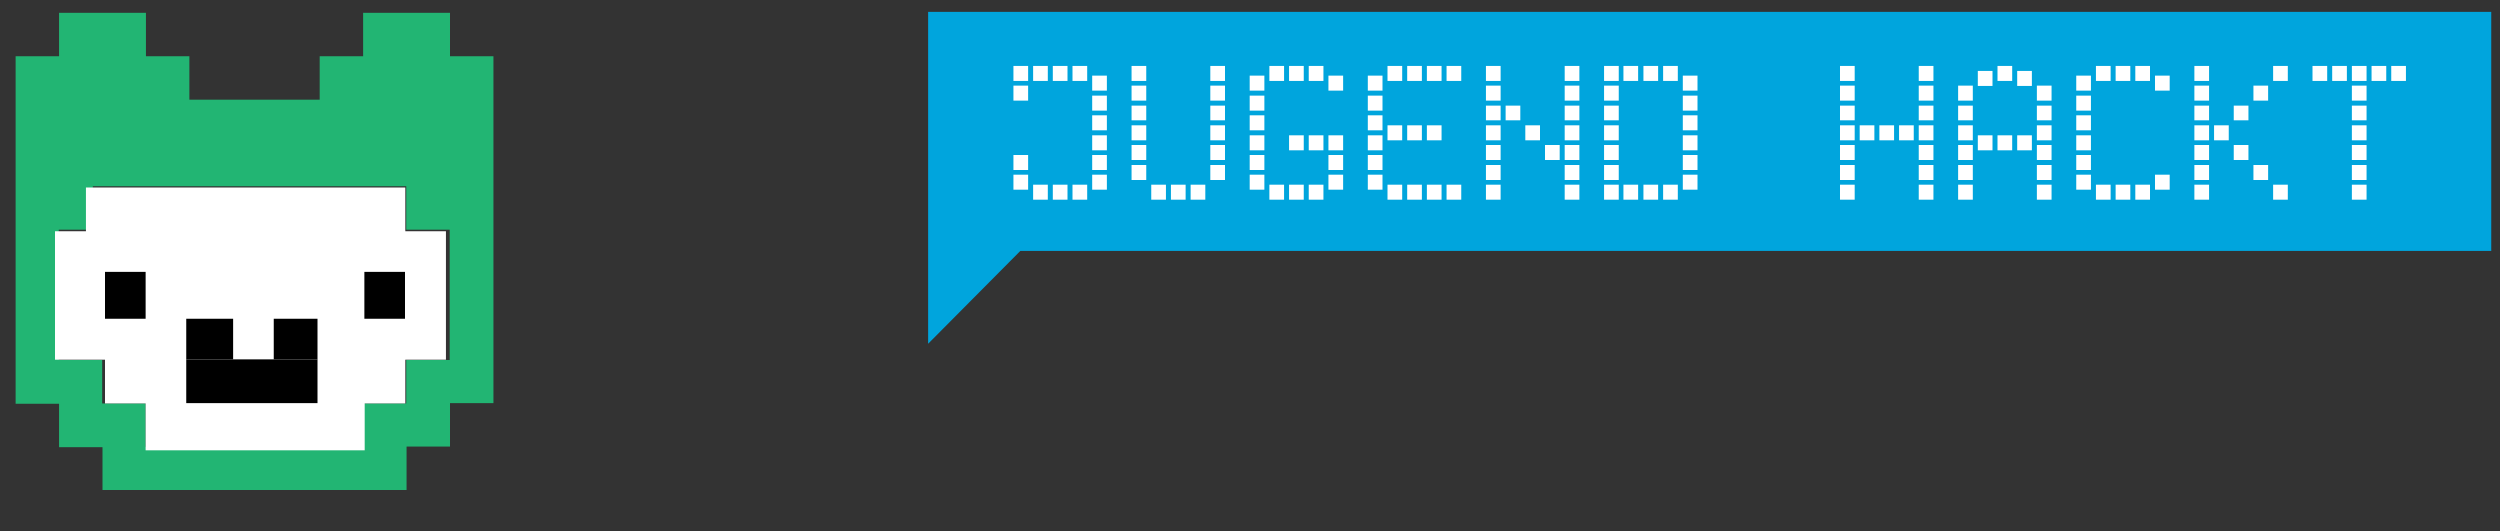
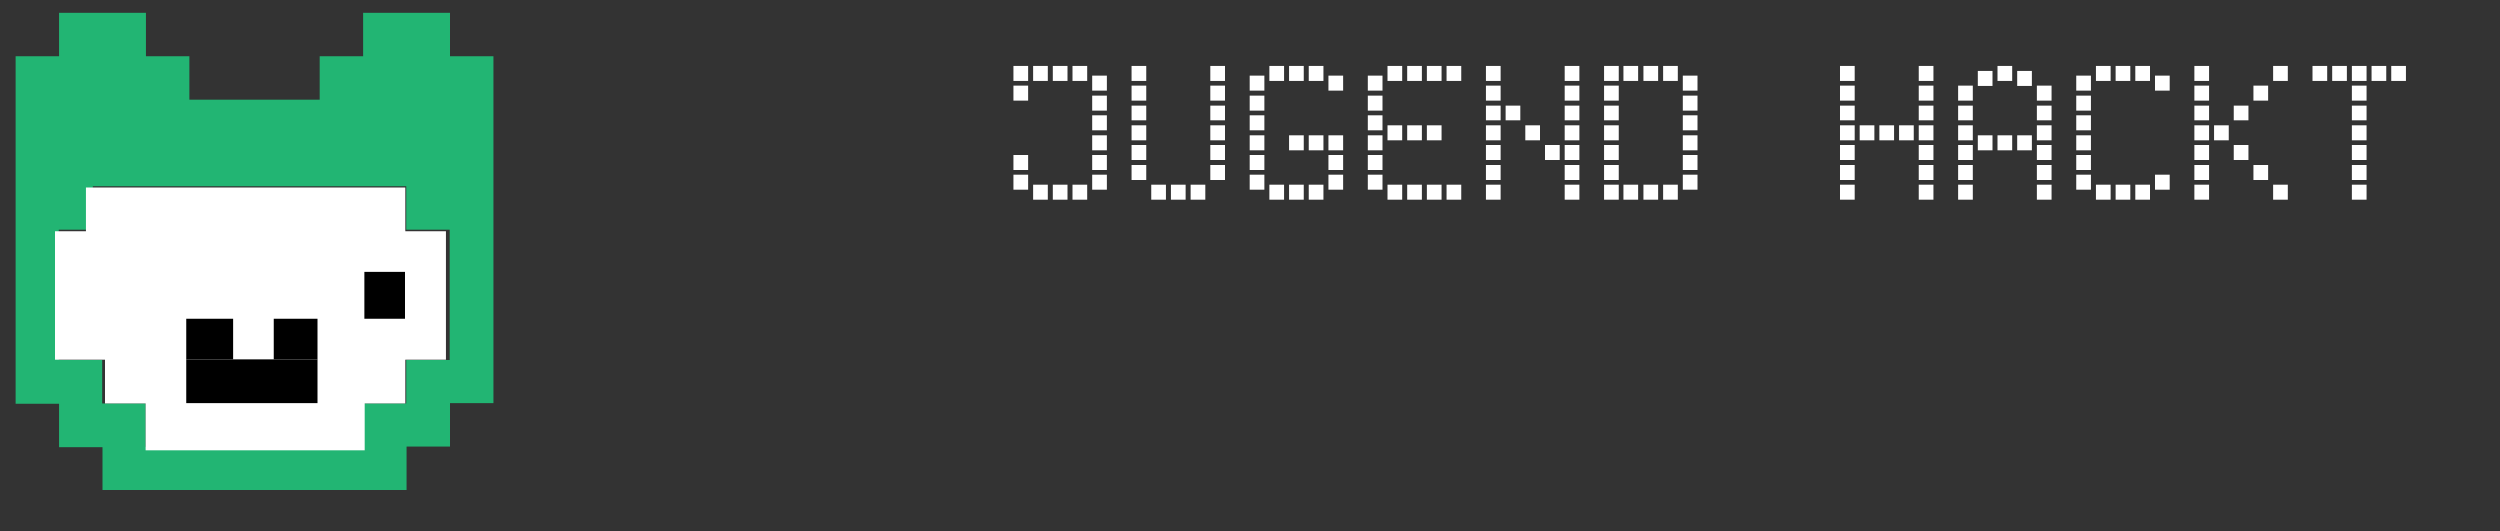
<svg xmlns="http://www.w3.org/2000/svg" xmlns:ns1="http://www.inkscape.org/namespaces/inkscape" xmlns:ns2="http://sodipodi.sourceforge.net/DTD/sodipodi-0.dtd" width="800" height="170" viewBox="0 0 800 170" id="svg4295" version="1.1" ns1:version="0.91 r13725" ns2:docname="Banner_JH-Nord-2016.svg">
  <rect x="0" y="0" width="800" height="170" fill="#333333" stroke="none" />
  <defs id="defs4297" />
  <ns2:namedview id="base" pagecolor="#ffffff" bordercolor="#666666" borderopacity="1.0" ns1:pageopacity="0.0" ns1:pageshadow="2" ns1:zoom="0.7" ns1:cx="329.82714" ns1:cy="250.55668" ns1:document-units="px" ns1:current-layer="g123" showgrid="false" units="px" ns1:window-width="1280" ns1:window-height="800" ns1:window-x="0" ns1:window-y="0" ns1:window-maximized="0" />
  <g ns1:label="Ebene 1" ns1:groupmode="layer" id="layer1" transform="translate(0,-882.362)">
    <g transform="translate(297,886.162)" id="g3">
      <g id="g5">
        <g id="g7">
          <path style="fill:#22b573" ns1:connector-curvature="0" d="m -292,14.2 0,13.1 0,13.9 0,13.9 0,13.9 0,13.9 0,13.9 0,13.9 0,14.7 13.9,0 0,13.9 13.9,0 0,13.7 27,0 13.9,0 13.9,0 13.9,0 13.9,0 14.7,0 0,-13.9 13.9,0 0,-13.9 13.9,0 0,-14.7 0,-13.8 0,-13.9 0,-13.9 0,-13.8 0,-13.9 0,-13.9 0,-13.1 -13.9,0 0,-13.9 -27.8,0 0,13.9 -13.9,0 0,13.9 -14.7,0 -13.9,0 -13.1,0 0,-13.9 -13.9,0 0,-13.9 -27.8,0 0,13.9 -13.9,0 z m 13.9,55.5 10.8,0 0,-13.9 100.3,0 0,13.9 13.9,0 0,13.1 0,13.9 0,14.7 -13.9,0 0,13.9 -13.9,0 0,13.9 -14.7,0 -13.9,0 -13.9,0 -13.9,0 -13.1,0 0,-13.9 -13.9,0 0,-13.9 -13.9,0 0,-14.7 0,-13.9 0,-13.1 z" id="path9" />
        </g>
      </g>
      <g id="g11">
        <path style="fill:#ffffff" ns1:connector-curvature="0" d="m -279.4,70.2 0,13.3 0,13.9 0,13.9 16,0 0,14 13,0 0,15 14.8,0 13.9,0 13.9,0 13.9,0 13.6,0 0,-15 13,0 0,-14 13,0 0,-13.9 0,-13.9 0,-13.3 -13,0 0,-14 -12.7,0 -14,0 -13.9,0 -13.9,0 -13.9,0 -33.8,0 0,14 -9.9,0 z" id="path13" />
        <rect x="-180.4" y="83.2" width="13" height="15" id="rect15" />
-         <rect x="-263.4" y="83.2" width="13" height="15" id="rect17" />
        <rect x="-209.4" y="98.2" width="14" height="13" id="rect19" />
        <rect x="-237.4" y="111.2" width="42" height="14" id="rect21" />
        <rect x="-237.4" y="98.2" width="15" height="13" id="rect23" />
      </g>
    </g>
    <g transform="translate(297,886.162)" id="g123">
-       <polygon style="fill:#00a5dd" points="29.5,76.5 500.2,76.5 500.2,57.4 500.2,0 0,0 0,57.4 0,76.5 0,106.2 " id="polygon127" />
      <path style="fill:#ffffff" ns1:connector-curvature="0" d="m 468.2,22.1 4.7,0 0,-4.8 -4.7,0 0,4.8 z m -6.3,0 4.7,0 0,-4.8 -4.7,0 0,4.8 z m -6.3,0 4.7,0 0,-4.8 -4.7,0 0,4.8 z m -6.3,0 4.7,0 0,-4.8 -4.7,0 0,4.8 z m -6.3,0 4.7,0 0,-4.8 -4.7,0 0,4.8 z m -12.6,0 4.7,0 0,-4.8 -4.7,0 0,4.8 z m -25.2,0 4.7,0 0,-4.8 -4.7,0 0,4.8 z m -18.9,0 4.7,0 0,-4.8 -4.7,0 0,4.8 z m -6.3,0 4.7,0 0,-4.8 -4.7,0 0,4.8 z m -6.3,0 4.7,0 0,-4.8 -4.7,0 0,4.8 z m -31.5,0 4.7,0 0,-4.8 -4.7,0 0,4.8 z m -25.2,0 4.7,0 0,-4.8 -4.7,0 0,4.8 z m -25.2,0 4.7,0 0,-4.8 -4.7,0 0,4.8 z m -56.6,0 4.7,0 0,-4.8 -4.7,0 0,4.8 z m -6.3,0 4.7,0 0,-4.8 -4.7,0 0,4.8 z m -6.4,0 4.7,0 0,-4.8 -4.7,0 0,4.8 z m -6.2,0 4.7,0 0,-4.8 -4.7,0 0,4.8 z m -12.6,0 4.7,0 0,-4.8 -4.7,0 0,4.8 z m -25.2,0 4.7,0 0,-4.8 -4.7,0 0,4.8 z m -12.6,0 4.7,0 0,-4.8 -4.7,0 0,4.8 z m -6.3,0 4.7,0 0,-4.8 -4.7,0 0,4.8 z m -6.3,0 4.7,0 0,-4.8 -4.7,0 0,4.8 z m -6.3,0 4.7,0 0,-4.8 -4.7,0 0,4.8 z m -25.2,0 4.7,0 0,-4.8 -4.7,0 0,4.8 z m -6.3,0 4.7,0 0,-4.8 -4.7,0 0,4.8 z m -6.3,0 4.7,0 0,-4.8 -4.7,0 0,4.8 z m -18.9,0 4.7,0 0,-4.8 -4.7,0 0,4.8 z m -25.2,0 4.7,0 0,-4.8 -4.7,0 0,4.8 z m -18.9,0 4.7,0 0,-4.8 -4.7,0 0,4.8 z m -6.3,0 4.7,0 0,-4.8 -4.7,0 0,4.8 z m -6.3,0 4.7,0 0,-4.8 -4.7,0 0,4.8 z m -6.3,0 4.7,0 0,-4.8 -4.7,0 0,4.8 z m 321.2,1.6 4.7,0 0,-4.8 -4.7,0 0,4.8 z m -12.6,0 4.7,0 0,-4.8 -4.7,0 0,4.8 z m 56.7,1.5 4.7,0 0,-4.8 -4.7,0 0,4.8 z m -25.2,0 4.7,0 0,-4.8 -4.7,0 0,4.8 z m -125.9,0 4.7,0 0,-4.8 -4.7,0 0,4.8 z m -100.8,0 4.7,0 0,-4.8 -4.7,0 0,4.8 z m -12.6,0 4.7,0 0,-4.8 -4.7,0 0,4.8 z m -25.2,0 4.7,0 0,-4.8 -4.7,0 0,4.8 z m -50.4,0 4.7,0 0,-4.8 -4.7,0 0,4.8 z m 403.1,3.2 4.7,0 0,-4.8 -4.7,0 0,4.8 z m -31.5,0 4.7,0 0,-4.8 -4.7,0 0,4.8 z m -18.9,0 4.7,0 0,-4.8 -4.7,0 0,4.8 z m -50.4,0 4.7,0 0,-4.8 -4.7,0 0,4.8 z m -25.2,0 4.7,0 0,-4.8 -4.7,0 0,4.8 z m -12.6,0 4.7,0 0,-4.8 -4.7,0 0,4.8 z m -25.2,0 4.7,0 0,-4.8 -4.7,0 0,4.8 z m -75.5,0 4.7,0 0,-4.8 -4.7,0 0,4.8 z m -12.6,0 4.7,0 0,-4.8 -4.7,0 0,4.8 z m -25.2,0 4.7,0 0,-4.8 -4.7,0 0,4.8 z m -88.2,0 4.7,0 0,-4.8 -4.7,0 0,4.8 z m -25.2,0 4.7,0 0,-4.8 -4.7,0 0,4.8 z m -37.8,0 4.7,0 0,-4.8 -4.7,0 0,4.8 z m 340.1,3.2 4.7,0 0,-4.8 -4.7,0 0,4.8 z m -125.9,0 4.7,0 0,-4.8 -4.7,0 0,4.8 z m -100.8,0 4.7,0 0,-4.8 -4.7,0 0,4.8 z m -37.8,0 4.7,0 0,-4.8 -4.7,0 0,4.8 z m -50.4,0 4.7,0 0,-4.8 -4.7,0 0,4.8 z m 403.1,3.1 4.7,0 0,-4.7 -4.7,0 0,4.7 z m -37.8,0 4.7,0 0,-4.7 -4.7,0 0,4.7 z m -12.6,0 4.7,0 0,-4.7 -4.7,0 0,4.7 z m -50.4,0 4.7,0 0,-4.7 -4.7,0 0,4.7 z m -25.2,0 4.7,0 0,-4.7 -4.7,0 0,4.7 z m -12.6,0 4.7,0 0,-4.7 -4.7,0 0,4.7 z m -25.2,0 4.7,0 0,-4.7 -4.7,0 0,4.7 z m -75.5,0 4.7,0 0,-4.7 -4.7,0 0,4.7 z m -12.6,0 4.7,0 0,-4.7 -4.7,0 0,4.7 z m -18.9,0 4.7,0 0,-4.7 -4.7,0 0,4.7 z m -6.3,0 4.7,0 0,-4.7 -4.7,0 0,4.7 z m -88.2,0 4.7,0 0,-4.7 -4.7,0 0,4.7 z m -25.2,0 4.7,0 0,-4.7 -4.7,0 0,4.7 z m 302.3,3.2 4.7,0 0,-4.8 -4.7,0 0,4.8 z m -125.9,0 4.7,0 0,-4.8 -4.7,0 0,4.8 z m -100.8,0 4.7,0 0,-4.8 -4.7,0 0,4.8 z m -37.8,0 4.7,0 0,-4.8 -4.7,0 0,4.8 z m -50.4,0 4.7,0 0,-4.8 -4.7,0 0,4.8 z m 403.1,3.2 4.7,0 0,-4.8 -4.7,0 0,4.8 z m -44.1,0 4.7,0 0,-4.8 -4.7,0 0,4.8 z m -6.3,0 4.7,0 0,-4.8 -4.7,0 0,4.8 z m -50.4,0 4.7,0 0,-4.8 -4.7,0 0,4.8 z m -25.2,0 4.7,0 0,-4.8 -4.7,0 0,4.8 z m -12.6,0 4.7,0 0,-4.8 -4.7,0 0,4.8 z m -6.3,0 4.7,0 0,-4.8 -4.7,0 0,4.8 z m -6.3,0 4.7,0 0,-4.8 -4.7,0 0,4.8 z m -6.3,0 4.7,0 0,-4.8 -4.7,0 0,4.8 z m -6.3,0 4.7,0 0,-4.8 -4.7,0 0,4.8 z m -75.5,0 4.7,0 0,-4.8 -4.7,0 0,4.8 z m -12.6,0 4.7,0 0,-4.8 -4.7,0 0,4.8 z m -12.6,0 4.7,0 0,-4.8 -4.7,0 0,4.8 z m -12.6,0 4.7,0 0,-4.8 -4.7,0 0,4.8 z m -18.9,0 4.7,0 0,-4.8 -4.7,0 0,4.8 z m -6.3,0 4.7,0 0,-4.8 -4.7,0 0,4.8 z m -6.3,0 4.7,0 0,-4.8 -4.7,0 0,4.8 z m -56.7,0 4.7,0 0,-4.8 -4.7,0 0,4.8 z m -25.2,0 4.7,0 0,-4.8 -4.7,0 0,4.8 z m 302.3,3.2 4.7,0 0,-4.8 -4.7,0 0,4.8 z m -18.9,0 4.7,0 0,-4.8 -4.7,0 0,4.8 z m -6.3,0 4.7,0 0,-4.8 -4.7,0 0,4.8 z m -6.3,0 4.7,0 0,-4.8 -4.7,0 0,4.8 z m -94.4,0 4.7,0 0,-4.8 -4.7,0 0,4.8 z m -100.8,0 4.7,0 0,-4.8 -4.7,0 0,4.8 z m -12.6,0 4.7,0 0,-4.8 -4.7,0 0,4.8 z m -6.3,0 4.7,0 0,-4.8 -4.7,0 0,4.8 z m -6.3,0 4.7,0 0,-4.8 -4.7,0 0,4.8 z m -12.6,0 4.7,0 0,-4.8 -4.7,0 0,4.8 z m -50.4,0 4.7,0 0,-4.8 -4.7,0 0,4.8 z m 403.1,3.1 4.7,0 0,-4.8 -4.7,0 0,4.8 z m -37.8,0 4.7,0 0,-4.8 -4.7,0 0,4.8 z m -12.6,0 4.7,0 0,-4.8 -4.7,0 0,4.8 z m -50.4,0 4.7,0 0,-4.8 -4.7,0 0,4.8 z m -25.2,0 4.7,0 0,-4.8 -4.7,0 0,4.8 z m -12.6,0 4.7,0 0,-4.8 -4.7,0 0,4.8 z m -25.2,0 4.7,0 0,-4.8 -4.7,0 0,4.8 z m -75.5,0 4.7,0 0,-4.8 -4.7,0 0,4.8 z m -12.6,0 4.7,0 0,-4.8 -4.7,0 0,4.8 z m -6.3,0 4.7,0 0,-4.8 -4.7,0 0,4.8 z m -18.9,0 4.7,0 0,-4.8 -4.7,0 0,4.8 z m -88.2,0 4.7,0 0,-4.8 -4.7,0 0,4.8 z m -25.2,0 4.7,0 0,-4.8 -4.7,0 0,4.8 z m 302.3,3.2 4.7,0 0,-4.8 -4.7,0 0,4.8 z m -125.9,0 4.7,0 0,-4.8 -4.7,0 0,4.8 z m -100.8,0 4.7,0 0,-4.8 -4.7,0 0,4.8 z m -12.6,0 4.7,0 0,-4.8 -4.7,0 0,4.8 z m -25.2,0 4.7,0 0,-4.8 -4.7,0 0,4.8 z m -50.4,0 4.7,0 0,-4.8 -4.7,0 0,4.8 z m -25.2,0 4.7,0 0,-4.8 -4.7,0 0,4.8 z m 428.3,3.2 4.7,0 0,-4.8 -4.7,0 0,4.8 z m -31.5,0 4.7,0 0,-4.8 -4.7,0 0,4.8 z m -18.9,0 4.7,0 0,-4.8 -4.7,0 0,4.8 z m -50.4,0 4.7,0 0,-4.8 -4.7,0 0,4.8 z m -25.2,0 4.7,0 0,-4.8 -4.7,0 0,4.8 z m -12.6,0 4.7,0 0,-4.8 -4.7,0 0,4.8 z m -25.2,0 4.7,0 0,-4.8 -4.7,0 0,4.8 z m -75.5,0 4.7,0 0,-4.8 -4.7,0 0,4.8 z m -12.6,0 4.7,0 0,-4.8 -4.7,0 0,4.8 z m -25.2,0 4.7,0 0,-4.8 -4.7,0 0,4.8 z m -88.2,0 4.7,0 0,-4.8 -4.7,0 0,4.8 z m -25.2,0 4.7,0 0,-4.8 -4.7,0 0,4.8 z m 327.5,3.1 4.7,0 0,-4.8 -4.7,0 0,4.8 z m -25.2,0 4.7,0 0,-4.8 -4.7,0 0,4.8 z m -125.9,0 4.7,0 0,-4.8 -4.7,0 0,4.8 z m -100.8,0 4.7,0 0,-4.8 -4.7,0 0,4.8 z m -12.6,0 4.7,0 0,-4.8 -4.7,0 0,4.8 z m -25.2,0 4.7,0 0,-4.8 -4.7,0 0,4.8 z m -50.4,0 4.7,0 0,-4.8 -4.7,0 0,4.8 z m -25.2,0 4.7,0 0,-4.8 -4.7,0 0,4.8 z m 428.3,3.2 4.7,0 0,-4.8 -4.7,0 0,4.8 z m -25.2,0 4.7,0 0,-4.8 -4.7,0 0,4.8 z m -25.2,0 4.7,0 0,-4.8 -4.7,0 0,4.8 z m -18.9,0 4.7,0 0,-4.8 -4.7,0 0,4.8 z m -6.3,0 4.7,0 0,-4.8 -4.7,0 0,4.8 z m -6.3,0 4.7,0 0,-4.8 -4.7,0 0,4.8 z m -18.9,0 4.7,0 0,-4.8 -4.7,0 0,4.8 z m -25.2,0 4.7,0 0,-4.8 -4.7,0 0,4.8 z m -12.6,0 4.7,0 0,-4.8 -4.7,0 0,4.8 z m -25.2,0 4.7,0 0,-4.8 -4.7,0 0,4.8 z m -56.6,0 4.7,0 0,-4.8 -4.7,0 0,4.8 z m -6.3,0 4.7,0 0,-4.8 -4.7,0 0,4.8 z m -6.4,0 4.7,0 0,-4.8 -4.7,0 0,4.8 z m -6.2,0 4.7,0 0,-4.8 -4.7,0 0,4.8 z m -12.6,0 4.7,0 0,-4.8 -4.7,0 0,4.8 z m -25.2,0 4.7,0 0,-4.8 -4.7,0 0,4.8 z m -12.6,0 4.7,0 0,-4.8 -4.7,0 0,4.8 z m -6.3,0 4.7,0 0,-4.8 -4.7,0 0,4.8 z m -6.3,0 4.7,0 0,-4.8 -4.7,0 0,4.8 z m -6.3,0 4.7,0 0,-4.8 -4.7,0 0,4.8 z m -25.2,0 4.7,0 0,-4.8 -4.7,0 0,4.8 z m -6.3,0 4.7,0 0,-4.8 -4.7,0 0,4.8 z m -6.3,0 4.7,0 0,-4.8 -4.7,0 0,4.8 z m -25.2,0 4.7,0 0,-4.8 -4.7,0 0,4.8 z m -6.3,0 4.7,0 0,-4.8 -4.7,0 0,4.8 z m -6.3,0 4.7,0 0,-4.8 -4.7,0 0,4.8 z m -25.2,0 4.7,0 0,-4.8 -4.7,0 0,4.8 z m -6.3,0 4.7,0 0,-4.8 -4.7,0 0,4.8 z m -6.3,0 4.7,0 0,-4.8 -4.7,0 0,4.8 z" id="path129" />
    </g>
  </g>
</svg>